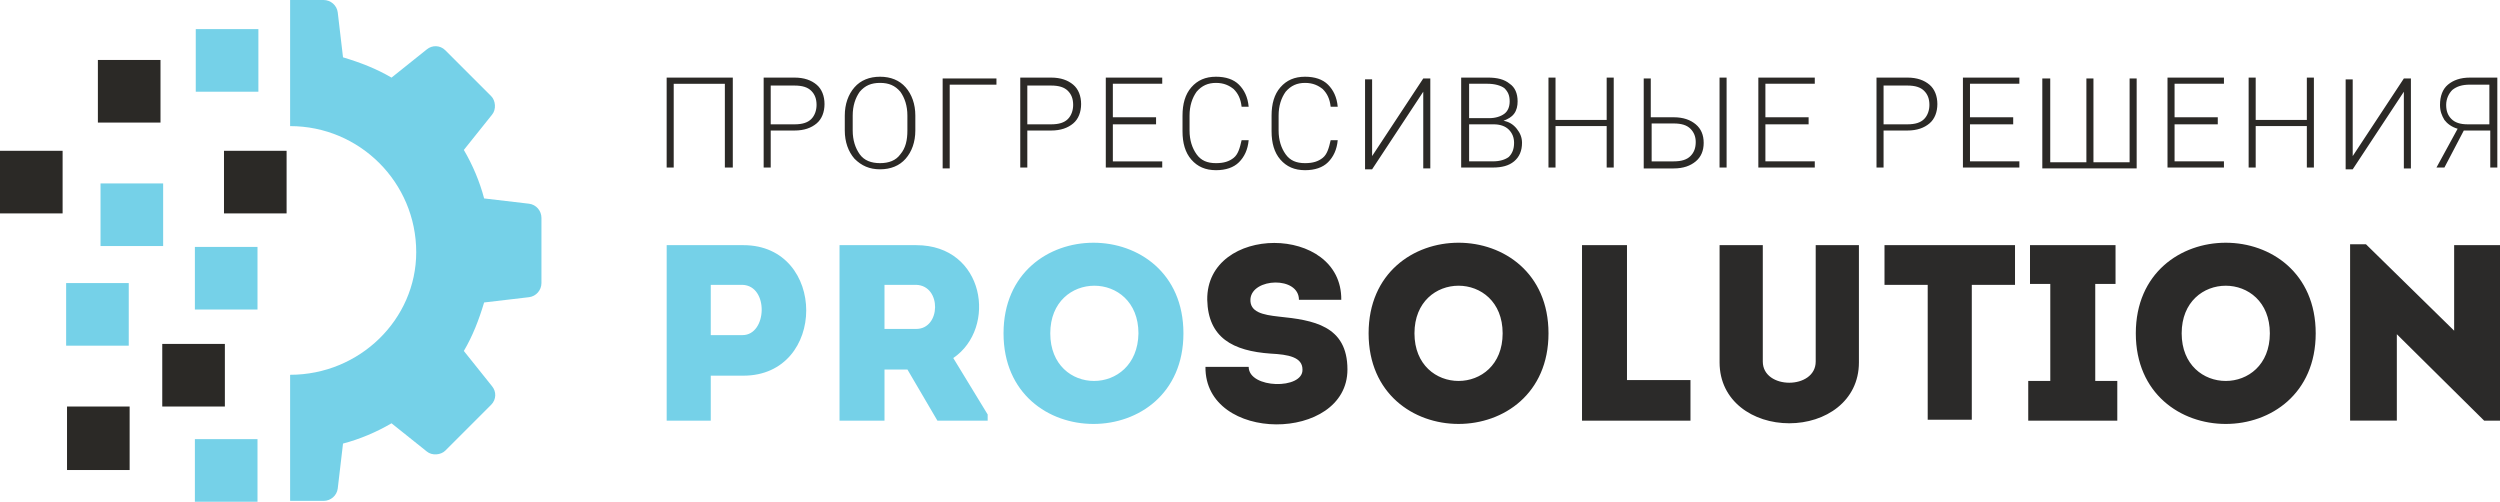
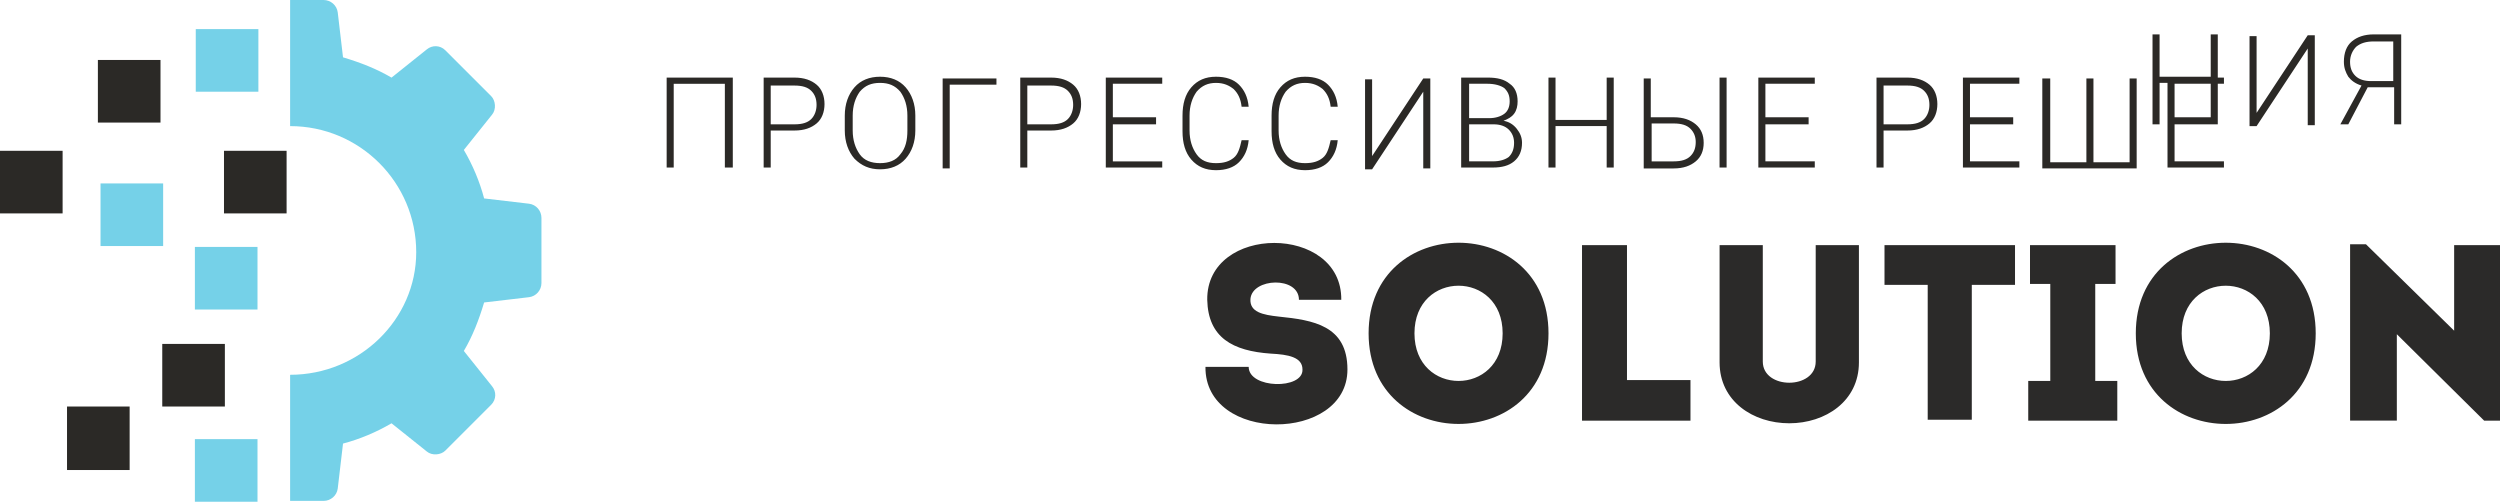
<svg xmlns="http://www.w3.org/2000/svg" xml:space="preserve" width="210mm" height="42.148mm" version="1.1" shape-rendering="geometricPrecision" text-rendering="geometricPrecision" image-rendering="optimizeQuality" fill-rule="evenodd" clip-rule="evenodd" viewBox="0 0 210 42.148">
  <g id="Слой_x0020_1">
    <g id="_966912985056">
-       <path fill="#75D1E8" fill-rule="nonzero" d="M59.704 35.334l0 -3.778 2.741 0c7.037,0 7.037,-10.963 0,-10.963 -2.148,0 -4.37,0 -6.444,0 0,4.889 0,9.852 0,14.741 1.185,0 2.444,0 3.704,0zm2.667 -7.185l-2.667 0c0,-1.185 0,-3.037 0,-4.222 0.889,0 1.778,0 2.667,0 2.222,0.074 2.074,4.222 0,4.222zm17.704 1.926c3.704,-2.518 2.667,-9.482 -3.111,-9.482 -2.148,0 -4.296,0 -6.444,0 0,4.889 0,9.852 0,14.741 1.185,0 2.518,0 3.778,0l0 -4.296 1.926 0 2.518 4.296 4.222 0 0 -0.518 -2.889 -4.741 0 0zm-3.111 -2.445l-2.667 0c0,-1.185 0,-2.444 0,-3.704 0.889,0 1.778,0 2.667,0 2.148,0.074 2.074,3.704 0,3.704zm22.444 0.37c0,-10.148 -15.111,-10.148 -15.111,0 0,10.148 15.111,10.148 15.111,0l0 0zm-11.185 0c0,-5.333 7.407,-5.333 7.407,0 -0.074,5.333 -7.407,5.333 -7.407,0z" />
      <path fill="#2B2A29" fill-rule="nonzero" d="M104.889 30.815c-1.259,0 -2.37,0 -3.63,0 -0.074,6.444 11.926,6.37 11.926,0.222 0,-3.704 -2.889,-4.148 -5.778,-4.444 -1.333,-0.148 -2.444,-0.37 -2.37,-1.482 0.148,-1.778 4.074,-1.926 4.074,0.074 1.259,0 2.222,0 3.556,0 0.074,-6.37 -11.333,-6.37 -11.259,0 0.074,3.185 2.148,4.296 5.333,4.519 1.482,0.074 2.667,0.296 2.667,1.333 0.074,1.704 -4.519,1.63 -4.519,-0.222l0 0zm25.185 -2.815c0,-10.148 -15.111,-10.148 -15.111,0 0,10.148 15.111,10.148 15.111,0zm-11.259 0c0,-5.333 7.407,-5.333 7.407,0 0,5.333 -7.407,5.333 -7.407,0zm17.852 -7.407c-1.259,0 -2.518,0 -3.778,0l0 14.741c2.963,0 6.074,0 9.111,0 0,-1.259 0,-2.148 0,-3.407l-5.333 0c0,-6.296 0,-3.704 0,-11.333zm13.63 11.556c-1.111,0 -2.222,-0.593 -2.222,-1.778l0 -9.778c-1.185,0 -2.444,0 -3.63,0l-0 9.852c0,3.259 2.815,5.111 5.852,5.111 3.037,0 5.852,-1.852 5.852,-5.111l0 -9.852c-1.185,0 -2.37,0 -3.63,0l0 9.778c-0,1.185 -1.111,1.778 -2.222,1.778l0 0zm11.63 -8.222l0 11.333c1.259,0 2.444,0 3.704,0l0 -11.333 3.63 0c0,-1.111 0,-2.222 0,-3.333l-10.963 0c0,1.111 0,2.222 0,3.333l3.63 0zm14.074 8.074l0 -8.148 1.704 -0 0 -3.259 -7.185 0 0 3.259 1.704 -0 0 8.148 -1.852 0 0 3.333 7.481 0 0 -3.333 -1.852 0 0 0zm18.518 -4c0,-10.148 -15.111,-10.148 -15.111,0 0,10.148 15.111,10.148 15.111,0zm-11.259 0c0,-5.333 7.407,-5.333 7.407,0 0,5.333 -7.407,5.333 -7.407,0zm25.407 7.333l1.333 0 0 -14.741c-1.259,0 -2.593,0 -3.852,0l0 7.185 -7.407 -7.259 -1.333 0 0 14.815c1.259,0 2.593,0 3.926,0l0 -7.259 7.333 7.259z" />
-       <path fill="#2B2926" fill-rule="nonzero" d="M61.481 14.074l-0.593 0 0 -7.037 -4.296 -0 0 7.037 -0.593 0 0 -7.556 5.556 0 0 7.556 -0.074 0zm3.259 -3.111l0 3.111 -0.593 0 0 -7.556 2.593 0c0.815,0 1.407,0.222 1.852,0.593 0.444,0.37 0.667,0.963 0.667,1.63 0,0.667 -0.222,1.259 -0.667,1.63 -0.444,0.37 -1.037,0.593 -1.852,0.593l-2 0 0 0zm0 -0.519l2 0c0.667,0 1.111,-0.148 1.407,-0.444 0.296,-0.296 0.444,-0.741 0.444,-1.185 0,-0.518 -0.148,-0.889 -0.444,-1.185 -0.296,-0.296 -0.741,-0.444 -1.407,-0.444l-2 0 0 3.259 0 0zm12.148 0.519c0,0.963 -0.296,1.778 -0.815,2.37 -0.518,0.593 -1.259,0.889 -2.148,0.889 -0.889,0 -1.556,-0.296 -2.148,-0.889 -0.518,-0.593 -0.815,-1.407 -0.815,-2.37l-0 -1.259c0,-0.963 0.296,-1.778 0.815,-2.37 0.518,-0.593 1.259,-0.889 2.148,-0.889 0.889,0 1.63,0.296 2.148,0.889 0.518,0.593 0.815,1.407 0.815,2.37l0 1.259 0 0zm-0.667 -1.259c0,-0.815 -0.222,-1.482 -0.593,-2 -0.444,-0.518 -0.963,-0.741 -1.704,-0.741 -0.741,0 -1.259,0.222 -1.704,0.741 -0.37,0.518 -0.593,1.185 -0.593,2l0 1.259c0,0.815 0.222,1.482 0.593,2 0.37,0.518 0.963,0.741 1.704,0.741 0.741,0 1.333,-0.222 1.704,-0.741 0.444,-0.518 0.593,-1.185 0.593,-2l0 -1.259zm7.481 -2.593l-3.926 0 0 7.037 -0.593 0 0 -7.556 4.519 0 0 0.518zm2.593 3.852l0 3.111 -0.593 0 0 -7.556 2.593 0c0.815,0 1.407,0.222 1.852,0.593 0.444,0.37 0.667,0.963 0.667,1.63 0,0.667 -0.222,1.259 -0.667,1.63 -0.444,0.37 -1.037,0.593 -1.852,0.593l-2 0zm0 -0.519l2 0c0.667,0 1.111,-0.148 1.407,-0.444 0.296,-0.296 0.444,-0.741 0.444,-1.185 0,-0.518 -0.148,-0.889 -0.444,-1.185 -0.296,-0.296 -0.741,-0.444 -1.407,-0.444l-2 0 0 3.259 0 0zm10.815 0l-3.63 0 0 3.111 4.148 0 0 0.518 -4.741 0 0 -7.556 4.741 0 0 0.518 -4.148 0 0 2.815 3.63 0 0 0.593zm7.778 1.333c-0.074,0.815 -0.37,1.407 -0.815,1.852 -0.444,0.444 -1.111,0.667 -1.926,0.667 -0.889,0 -1.556,-0.296 -2.074,-0.889 -0.518,-0.593 -0.741,-1.407 -0.741,-2.37l-0 -1.333c0,-0.963 0.222,-1.778 0.741,-2.37 0.518,-0.593 1.185,-0.889 2.074,-0.889 0.815,0 1.482,0.222 1.926,0.667 0.444,0.444 0.741,1.037 0.815,1.852l-0.593 0c-0.074,-0.667 -0.296,-1.111 -0.667,-1.482 -0.37,-0.296 -0.815,-0.518 -1.482,-0.518 -0.667,0 -1.185,0.222 -1.63,0.741 -0.37,0.518 -0.593,1.185 -0.593,2l0 1.259c0,0.815 0.222,1.482 0.593,2 0.37,0.518 0.889,0.741 1.63,0.741 0.667,0 1.111,-0.148 1.482,-0.444 0.37,-0.296 0.518,-0.815 0.667,-1.482l0.593 0 0 0zm7.481 0c-0.074,0.815 -0.37,1.407 -0.815,1.852 -0.444,0.444 -1.111,0.667 -1.926,0.667 -0.889,0 -1.556,-0.296 -2.074,-0.889 -0.518,-0.593 -0.741,-1.407 -0.741,-2.37l-0 -1.333c0,-0.963 0.222,-1.778 0.741,-2.37 0.518,-0.593 1.185,-0.889 2.074,-0.889 0.815,0 1.482,0.222 1.926,0.667 0.444,0.444 0.741,1.037 0.815,1.852l-0.593 0c-0.074,-0.667 -0.296,-1.111 -0.667,-1.482 -0.37,-0.296 -0.815,-0.518 -1.482,-0.518 -0.667,0 -1.185,0.222 -1.63,0.741 -0.37,0.518 -0.593,1.185 -0.593,2l0 1.259c0,0.815 0.222,1.482 0.593,2 0.37,0.518 0.889,0.741 1.63,0.741 0.667,0 1.111,-0.148 1.482,-0.444 0.37,-0.296 0.518,-0.815 0.667,-1.482l0.593 0 0 0zm7.185 -5.185l0.593 0 0 7.556 -0.593 -0 0 -6.444 0 0 -4.296 6.519 -0.593 0 0 -7.556 0.593 0 0 6.444 0 0 4.296 -6.519zm3.185 7.481l0 -7.556 2.222 0c0.815,0 1.407,0.148 1.852,0.518 0.444,0.296 0.667,0.815 0.667,1.482 0,0.37 -0.074,0.741 -0.296,1.037 -0.222,0.296 -0.518,0.444 -0.889,0.593l0 0c0.444,0.074 0.815,0.296 1.111,0.667 0.296,0.37 0.444,0.741 0.444,1.185 0,0.667 -0.222,1.185 -0.667,1.556 -0.444,0.37 -1.037,0.518 -1.778,0.518l-2.667 0 0 0zm0.667 -3.63l0 3.111 2 0c0.593,0 1.037,-0.148 1.333,-0.37 0.296,-0.296 0.444,-0.667 0.444,-1.185 0,-0.444 -0.148,-0.815 -0.444,-1.111 -0.296,-0.296 -0.741,-0.444 -1.259,-0.444l-2.074 0 0 0zm0 -0.518l1.704 0c0.518,0 0.963,-0.148 1.259,-0.37 0.296,-0.222 0.444,-0.593 0.444,-1.037 0,-0.518 -0.148,-0.815 -0.444,-1.111 -0.296,-0.222 -0.815,-0.37 -1.407,-0.37l-1.556 0 0 2.889zm12.148 4.148l-0.593 0 0 -3.482 -4.296 0 0 3.482 -0.593 0 0 -7.556 0.593 0 0 3.556 4.296 0 0 -3.556 0.593 0 0 7.556zm3.185 -4.222l1.852 0c0.815,0 1.407,0.222 1.852,0.593 0.444,0.37 0.667,0.889 0.667,1.556 0,0.667 -0.222,1.185 -0.667,1.556 -0.444,0.37 -1.037,0.593 -1.852,0.593l-2.518 -0 0 -7.556 0.593 0 0 3.259 0.074 0zm0 0.519l0 3.185 1.852 -0c0.667,0 1.111,-0.148 1.407,-0.444 0.296,-0.296 0.444,-0.667 0.444,-1.185 0,-0.444 -0.148,-0.815 -0.444,-1.111 -0.296,-0.296 -0.741,-0.444 -1.407,-0.444l-1.852 0zm6.296 3.704l-0.593 0 0 -7.556 0.593 0 0 7.556zm6.889 -3.63l-3.63 0 0 3.111 4.148 0 0 0.518 -4.741 0 0 -7.556 4.741 0 0 0.518 -4.148 0 0 2.815 3.63 0 0 0.593 0 0zm6.296 0.519l0 3.111 -0.593 0 0 -7.556 2.593 0c0.815,0 1.407,0.222 1.852,0.593 0.444,0.37 0.667,0.963 0.667,1.63 0,0.667 -0.222,1.259 -0.667,1.63 -0.444,0.37 -1.037,0.593 -1.852,0.593l-2 0 0 0zm0 -0.519l2 0c0.667,0 1.111,-0.148 1.407,-0.444 0.296,-0.296 0.444,-0.741 0.444,-1.185 0,-0.518 -0.148,-0.889 -0.444,-1.185 -0.296,-0.296 -0.741,-0.444 -1.407,-0.444l-2 0 0 3.259 0 0zm10.889 0l-3.63 0 0 3.111 4.148 0 0 0.518 -4.741 0 0 -7.556 4.741 0 0 0.518 -4.148 0 0 2.815 3.63 0 0 0.593 0 0zm3.111 -3.852l0 7.037 3.037 0 0 -7.037 0.593 0 0 7.037 3.037 0 0 -7.037 0.593 0 0 7.556 -7.926 -0 0 -7.556 0.667 0 0 0zm14.074 3.852l-3.63 0 0 3.111 4.148 0 0 0.518 -4.741 0 0 -7.556 4.741 0 0 0.518 -4.148 0 0 2.815 3.63 0 0 0.593 0 0zm8.074 3.63l-0.593 0 0 -3.482 -4.296 0 0 3.482 -0.593 0 0 -7.556 0.593 0 0 3.556 4.296 0 0 -3.556 0.593 0 0 7.556zm7.556 -7.481l0.593 0 0 7.556 -0.593 -0 0 -6.444 0 0 -4.296 6.519 -0.593 0 0 -7.556 0.593 0 0 6.444 0 0 4.296 -6.519zm3.407 7.481l-0.667 0 1.778 -3.259c-0.518,-0.148 -0.889,-0.444 -1.111,-0.741 -0.222,-0.37 -0.37,-0.741 -0.37,-1.259 0,-0.741 0.222,-1.333 0.667,-1.704 0.444,-0.37 1.037,-0.593 1.852,-0.593l2.296 0 0 7.556 -0.593 0 0 -3.111 -2.222 0 -1.63 3.111zm3.852 -6.963l-1.704 0c-0.667,0 -1.111,0.148 -1.482,0.444 -0.296,0.296 -0.518,0.741 -0.518,1.259 0,0.518 0.148,0.889 0.444,1.185 0.296,0.296 0.741,0.444 1.333,0.444l1.852 0 0 -3.333 0.074 0z" />
+       <path fill="#2B2926" fill-rule="nonzero" d="M61.481 14.074l-0.593 0 0 -7.037 -4.296 -0 0 7.037 -0.593 0 0 -7.556 5.556 0 0 7.556 -0.074 0zm3.259 -3.111l0 3.111 -0.593 0 0 -7.556 2.593 0c0.815,0 1.407,0.222 1.852,0.593 0.444,0.37 0.667,0.963 0.667,1.63 0,0.667 -0.222,1.259 -0.667,1.63 -0.444,0.37 -1.037,0.593 -1.852,0.593l-2 0 0 0zm0 -0.519l2 0c0.667,0 1.111,-0.148 1.407,-0.444 0.296,-0.296 0.444,-0.741 0.444,-1.185 0,-0.518 -0.148,-0.889 -0.444,-1.185 -0.296,-0.296 -0.741,-0.444 -1.407,-0.444l-2 0 0 3.259 0 0zm12.148 0.519c0,0.963 -0.296,1.778 -0.815,2.37 -0.518,0.593 -1.259,0.889 -2.148,0.889 -0.889,0 -1.556,-0.296 -2.148,-0.889 -0.518,-0.593 -0.815,-1.407 -0.815,-2.37l-0 -1.259c0,-0.963 0.296,-1.778 0.815,-2.37 0.518,-0.593 1.259,-0.889 2.148,-0.889 0.889,0 1.63,0.296 2.148,0.889 0.518,0.593 0.815,1.407 0.815,2.37l0 1.259 0 0zm-0.667 -1.259c0,-0.815 -0.222,-1.482 -0.593,-2 -0.444,-0.518 -0.963,-0.741 -1.704,-0.741 -0.741,0 -1.259,0.222 -1.704,0.741 -0.37,0.518 -0.593,1.185 -0.593,2l0 1.259c0,0.815 0.222,1.482 0.593,2 0.37,0.518 0.963,0.741 1.704,0.741 0.741,0 1.333,-0.222 1.704,-0.741 0.444,-0.518 0.593,-1.185 0.593,-2l0 -1.259zm7.481 -2.593l-3.926 0 0 7.037 -0.593 0 0 -7.556 4.519 0 0 0.518zm2.593 3.852l0 3.111 -0.593 0 0 -7.556 2.593 0c0.815,0 1.407,0.222 1.852,0.593 0.444,0.37 0.667,0.963 0.667,1.63 0,0.667 -0.222,1.259 -0.667,1.63 -0.444,0.37 -1.037,0.593 -1.852,0.593l-2 0zm0 -0.519l2 0c0.667,0 1.111,-0.148 1.407,-0.444 0.296,-0.296 0.444,-0.741 0.444,-1.185 0,-0.518 -0.148,-0.889 -0.444,-1.185 -0.296,-0.296 -0.741,-0.444 -1.407,-0.444l-2 0 0 3.259 0 0zm10.815 0l-3.63 0 0 3.111 4.148 0 0 0.518 -4.741 0 0 -7.556 4.741 0 0 0.518 -4.148 0 0 2.815 3.63 0 0 0.593zm7.778 1.333c-0.074,0.815 -0.37,1.407 -0.815,1.852 -0.444,0.444 -1.111,0.667 -1.926,0.667 -0.889,0 -1.556,-0.296 -2.074,-0.889 -0.518,-0.593 -0.741,-1.407 -0.741,-2.37l-0 -1.333c0,-0.963 0.222,-1.778 0.741,-2.37 0.518,-0.593 1.185,-0.889 2.074,-0.889 0.815,0 1.482,0.222 1.926,0.667 0.444,0.444 0.741,1.037 0.815,1.852l-0.593 0c-0.074,-0.667 -0.296,-1.111 -0.667,-1.482 -0.37,-0.296 -0.815,-0.518 -1.482,-0.518 -0.667,0 -1.185,0.222 -1.63,0.741 -0.37,0.518 -0.593,1.185 -0.593,2l0 1.259c0,0.815 0.222,1.482 0.593,2 0.37,0.518 0.889,0.741 1.63,0.741 0.667,0 1.111,-0.148 1.482,-0.444 0.37,-0.296 0.518,-0.815 0.667,-1.482l0.593 0 0 0zm7.481 0c-0.074,0.815 -0.37,1.407 -0.815,1.852 -0.444,0.444 -1.111,0.667 -1.926,0.667 -0.889,0 -1.556,-0.296 -2.074,-0.889 -0.518,-0.593 -0.741,-1.407 -0.741,-2.37l-0 -1.333c0,-0.963 0.222,-1.778 0.741,-2.37 0.518,-0.593 1.185,-0.889 2.074,-0.889 0.815,0 1.482,0.222 1.926,0.667 0.444,0.444 0.741,1.037 0.815,1.852l-0.593 0c-0.074,-0.667 -0.296,-1.111 -0.667,-1.482 -0.37,-0.296 -0.815,-0.518 -1.482,-0.518 -0.667,0 -1.185,0.222 -1.63,0.741 -0.37,0.518 -0.593,1.185 -0.593,2l0 1.259c0,0.815 0.222,1.482 0.593,2 0.37,0.518 0.889,0.741 1.63,0.741 0.667,0 1.111,-0.148 1.482,-0.444 0.37,-0.296 0.518,-0.815 0.667,-1.482l0.593 0 0 0zm7.185 -5.185l0.593 0 0 7.556 -0.593 -0 0 -6.444 0 0 -4.296 6.519 -0.593 0 0 -7.556 0.593 0 0 6.444 0 0 4.296 -6.519zm3.185 7.481l0 -7.556 2.222 0c0.815,0 1.407,0.148 1.852,0.518 0.444,0.296 0.667,0.815 0.667,1.482 0,0.37 -0.074,0.741 -0.296,1.037 -0.222,0.296 -0.518,0.444 -0.889,0.593l0 0c0.444,0.074 0.815,0.296 1.111,0.667 0.296,0.37 0.444,0.741 0.444,1.185 0,0.667 -0.222,1.185 -0.667,1.556 -0.444,0.37 -1.037,0.518 -1.778,0.518l-2.667 0 0 0zm0.667 -3.63l0 3.111 2 0c0.593,0 1.037,-0.148 1.333,-0.37 0.296,-0.296 0.444,-0.667 0.444,-1.185 0,-0.444 -0.148,-0.815 -0.444,-1.111 -0.296,-0.296 -0.741,-0.444 -1.259,-0.444l-2.074 0 0 0zm0 -0.518l1.704 0c0.518,0 0.963,-0.148 1.259,-0.37 0.296,-0.222 0.444,-0.593 0.444,-1.037 0,-0.518 -0.148,-0.815 -0.444,-1.111 -0.296,-0.222 -0.815,-0.37 -1.407,-0.37l-1.556 0 0 2.889zm12.148 4.148l-0.593 0 0 -3.482 -4.296 0 0 3.482 -0.593 0 0 -7.556 0.593 0 0 3.556 4.296 0 0 -3.556 0.593 0 0 7.556zm3.185 -4.222l1.852 0c0.815,0 1.407,0.222 1.852,0.593 0.444,0.37 0.667,0.889 0.667,1.556 0,0.667 -0.222,1.185 -0.667,1.556 -0.444,0.37 -1.037,0.593 -1.852,0.593l-2.518 -0 0 -7.556 0.593 0 0 3.259 0.074 0zm0 0.519l0 3.185 1.852 -0c0.667,0 1.111,-0.148 1.407,-0.444 0.296,-0.296 0.444,-0.667 0.444,-1.185 0,-0.444 -0.148,-0.815 -0.444,-1.111 -0.296,-0.296 -0.741,-0.444 -1.407,-0.444l-1.852 0zm6.296 3.704l-0.593 0 0 -7.556 0.593 0 0 7.556zm6.889 -3.63l-3.63 0 0 3.111 4.148 0 0 0.518 -4.741 0 0 -7.556 4.741 0 0 0.518 -4.148 0 0 2.815 3.63 0 0 0.593 0 0zm6.296 0.519l0 3.111 -0.593 0 0 -7.556 2.593 0c0.815,0 1.407,0.222 1.852,0.593 0.444,0.37 0.667,0.963 0.667,1.63 0,0.667 -0.222,1.259 -0.667,1.63 -0.444,0.37 -1.037,0.593 -1.852,0.593l-2 0 0 0zm0 -0.519l2 0c0.667,0 1.111,-0.148 1.407,-0.444 0.296,-0.296 0.444,-0.741 0.444,-1.185 0,-0.518 -0.148,-0.889 -0.444,-1.185 -0.296,-0.296 -0.741,-0.444 -1.407,-0.444l-2 0 0 3.259 0 0zm10.889 0l-3.63 0 0 3.111 4.148 0 0 0.518 -4.741 0 0 -7.556 4.741 0 0 0.518 -4.148 0 0 2.815 3.63 0 0 0.593 0 0zm3.111 -3.852l0 7.037 3.037 0 0 -7.037 0.593 0 0 7.037 3.037 0 0 -7.037 0.593 0 0 7.556 -7.926 -0 0 -7.556 0.667 0 0 0zm14.074 3.852l-3.63 0 0 3.111 4.148 0 0 0.518 -4.741 0 0 -7.556 4.741 0 0 0.518 -4.148 0 0 2.815 3.63 0 0 0.593 0 0zl-0.593 0 0 -3.482 -4.296 0 0 3.482 -0.593 0 0 -7.556 0.593 0 0 3.556 4.296 0 0 -3.556 0.593 0 0 7.556zm7.556 -7.481l0.593 0 0 7.556 -0.593 -0 0 -6.444 0 0 -4.296 6.519 -0.593 0 0 -7.556 0.593 0 0 6.444 0 0 4.296 -6.519zm3.407 7.481l-0.667 0 1.778 -3.259c-0.518,-0.148 -0.889,-0.444 -1.111,-0.741 -0.222,-0.37 -0.37,-0.741 -0.37,-1.259 0,-0.741 0.222,-1.333 0.667,-1.704 0.444,-0.37 1.037,-0.593 1.852,-0.593l2.296 0 0 7.556 -0.593 0 0 -3.111 -2.222 0 -1.63 3.111zm3.852 -6.963l-1.704 0c-0.667,0 -1.111,0.148 -1.482,0.444 -0.296,0.296 -0.518,0.741 -0.518,1.259 0,0.518 0.148,0.889 0.444,1.185 0.296,0.296 0.741,0.444 1.333,0.444l1.852 0 0 -3.333 0.074 0z" />
      <path fill="#75D1E8" fill-rule="nonzero" d="M24.37 31.482l0 10.593 2.815 0c0.593,0 1.111,-0.444 1.185,-1.037l0.444 -3.778c1.407,-0.37 2.815,-0.963 4.074,-1.704l2.963 2.37c0.444,0.37 1.185,0.296 1.556,-0.074l3.852 -3.852c0.444,-0.444 0.444,-1.111 0.074,-1.556l-2.37 -2.963c0.741,-1.259 1.259,-2.593 1.704,-4.074l3.778 -0.444c0.593,-0.074 1.037,-0.593 1.037,-1.185l0 -5.481c0,-0.593 -0.444,-1.111 -1.037,-1.185l-3.778 -0.444c-0.37,-1.407 -0.963,-2.815 -1.704,-4.074l2.37 -2.963c0.37,-0.444 0.296,-1.185 -0.074,-1.556l-3.852 -3.852c-0.444,-0.444 -1.111,-0.444 -1.556,-0.074l-2.963 2.37c-1.259,-0.741 -2.593,-1.259 -4.074,-1.704l-0.444 -3.778c-0.074,-0.593 -0.593,-1.037 -1.185,-1.037l-2.815 0 0 10.593c5.852,0 10.593,4.741 10.593,10.593 0,5.63 -4.741,10.296 -10.593,10.296l0 0z" />
      <polygon fill="#75D1E8" fill-rule="nonzero" points="16.444,2.445 21.704,2.445 21.704,7.704 16.444,7.704 " />
      <polygon fill="#2B2926" fill-rule="nonzero" points="-0,12.667 5.259,12.667 5.259,17.926 -0,17.926 " />
      <polygon fill="#2B2926" fill-rule="nonzero" points="8.222,5.037 13.482,5.037 13.482,10.296 8.222,10.296 " />
      <polygon fill="#75D1E8" fill-rule="nonzero" points="8.444,15.408 13.704,15.408 13.704,20.667 8.444,20.667 " />
      <polygon fill="#75D1E8" fill-rule="nonzero" points="16.37,20.741 21.63,20.741 21.63,26 16.37,26 " />
-       <polygon fill="#75D1E8" fill-rule="nonzero" points="5.556,23.778 10.815,23.778 10.815,29.037 5.556,29.037 " />
      <polygon fill="#2B2926" fill-rule="nonzero" points="13.63,28.889 18.889,28.889 18.889,34.148 13.63,34.148 " />
      <polygon fill="#2B2926" fill-rule="nonzero" points="5.63,34.148 10.889,34.148 10.889,39.482 5.63,39.482 " />
      <polygon fill="#75D1E8" fill-rule="nonzero" points="16.37,36.889 21.63,36.889 21.63,42.148 16.37,42.148 " />
      <polygon fill="#2B2926" fill-rule="nonzero" points="18.815,12.667 24.074,12.667 24.074,17.926 18.815,17.926 " />
    </g>
  </g>
</svg>